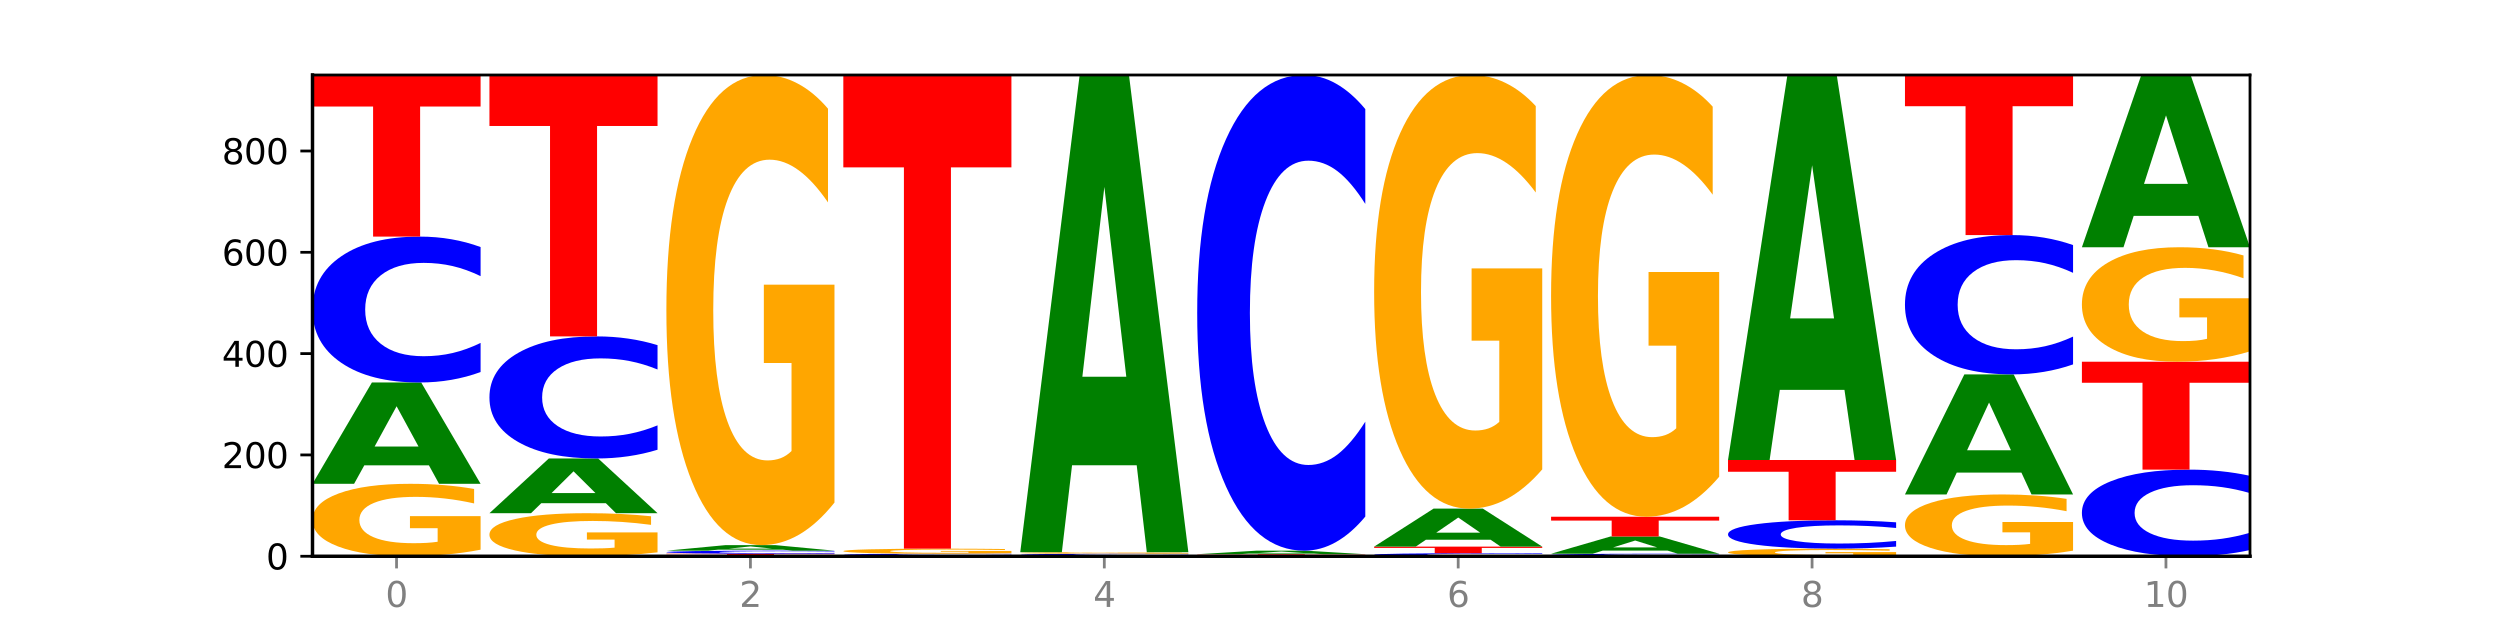
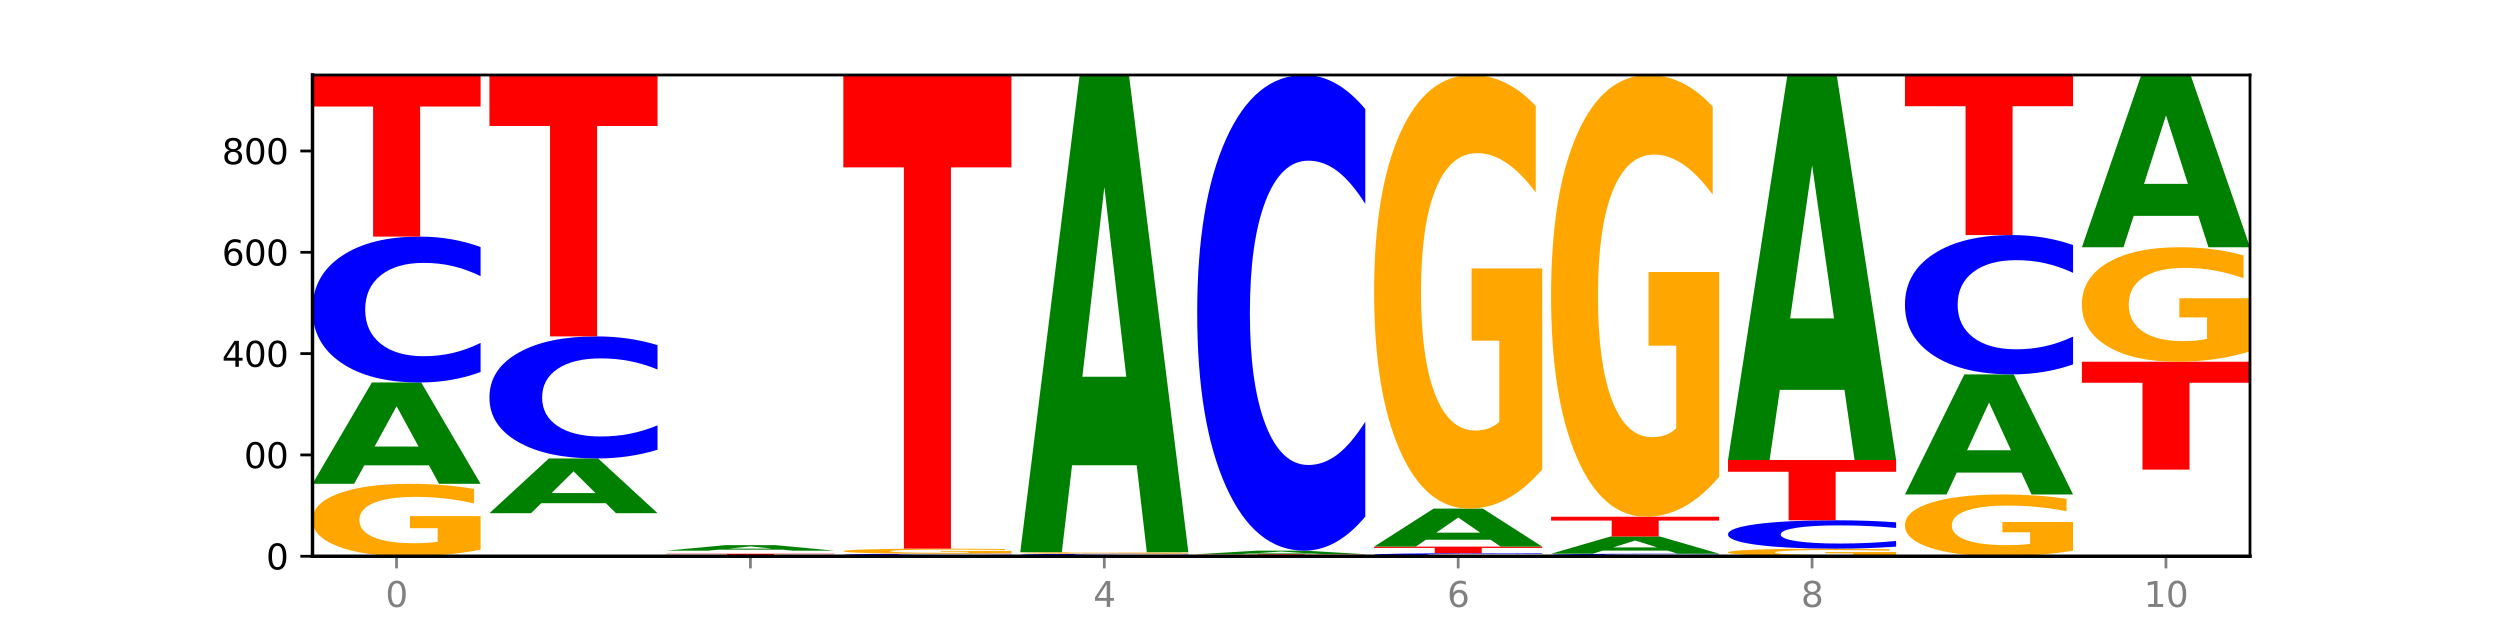
<svg xmlns="http://www.w3.org/2000/svg" xmlns:xlink="http://www.w3.org/1999/xlink" width="720pt" height="180pt" viewBox="0 0 720 180" version="1.1">
  <defs>
    <style type="text/css">*{stroke-linejoin: round; stroke-linecap: butt}</style>
  </defs>
  <g id="figure_1">
    <g id="patch_1">
      <path d="M 0 180  L 720 180  L 720 0  L 0 0  z " style="fill: #ffffff" />
    </g>
    <g id="axes_1">
      <g id="patch_2">
        <path d="M 90 160.2  L 648 160.2  L 648 21.6  L 90 21.6  z " style="fill: #ffffff" />
      </g>
      <g id="line2d_1">
        <path d="M 90 160.2  L 648 160.2  " clip-path="url(#p472b71d28e)" style="fill: none; stroke: #000000; stroke-width: 0.5; stroke-linecap: square" />
      </g>
      <g id="patch_3">
        <path d="M 138.411 158.312  Q 133.529 159.256 128.277 159.73  Q 123.026 160.2 117.428 160.2  Q 104.777 160.2 97.389 157.39  Q 90 154.58 90 149.775  Q 90 144.914 97.519 142.125  Q 105.048 139.337 118.144 139.337  Q 123.189 139.337 127.811 139.716  Q 132.444 140.091 136.545 140.832  L 136.545 144.991  Q 132.313 144.039 128.126 143.569  Q 123.938 143.095 119.728 143.095  Q 111.938 143.095 107.717 144.828  Q 103.497 146.556 103.497 149.775  Q 103.497 152.964 107.566 154.705  Q 111.634 156.442 119.12 156.442  Q 121.16 156.442 122.907 156.343  Q 124.654 156.239 126.042 156.024  L 126.042 152.119  L 118.068 152.119  L 118.068 148.642  L 138.411 148.642  L 138.411 158.312  z " clip-path="url(#p472b71d28e)" style="fill: #ffa600" />
      </g>
      <g id="patch_4">
        <path d="M 123.534 134.022  L 104.916 134.022  L 101.977 139.337  L 90 139.337  L 107.104 110.158  L 121.307 110.158  L 138.411 139.337  L 126.444 139.337  L 123.534 134.022  z M 107.886 128.606  L 120.535 128.606  L 114.22 116.999  L 107.886 128.606  z " clip-path="url(#p472b71d28e)" style="fill: #008000" />
      </g>
      <g id="patch_5">
        <path d="M 138.411 107.146  Q 134.361 108.639 129.983 109.394  Q 125.604 110.158 120.835 110.158  Q 106.613 110.158 98.306 104.499  Q 90 98.84 90 89.162  Q 90 79.45 98.306 73.799  Q 106.613 68.14 120.835 68.14  Q 125.604 68.14 129.983 68.904  Q 134.361 69.659 138.411 71.152  L 138.411 79.528  Q 134.325 77.549 130.361 76.629  Q 126.397 75.709 122.018 75.709  Q 114.163 75.709 109.662 79.294  Q 105.173 82.87 105.173 89.162  Q 105.173 95.429 109.662 99.014  Q 114.163 102.59 122.018 102.59  Q 126.397 102.59 130.361 101.67  Q 134.325 100.741 138.411 98.762  L 138.411 107.146  z " clip-path="url(#p472b71d28e)" style="fill: #0000ff" />
      </g>
      <g id="patch_6">
        <path d="M 90 21.6  L 138.411 21.6  L 138.411 30.677  L 120.994 30.677  L 120.994 68.14  L 107.45 68.14  L 107.45 30.677  L 90 30.677  L 90 21.6  z " clip-path="url(#p472b71d28e)" style="fill: #ff0000" />
      </g>
      <g id="patch_7">
-         <path d="M 189.37 159.078  Q 184.488 159.639 179.236 159.921  Q 173.985 160.2 168.387 160.2  Q 155.736 160.2 148.347 158.53  Q 140.959 156.86 140.959 154.003  Q 140.959 151.114 148.478 149.456  Q 156.007 147.799 169.103 147.799  Q 174.148 147.799 178.77 148.024  Q 183.403 148.247 187.504 148.688  L 187.504 151.16  Q 183.272 150.594 179.084 150.315  Q 174.896 150.033 170.687 150.033  Q 162.897 150.033 158.676 151.063  Q 154.456 152.09 154.456 154.003  Q 154.456 155.899 158.524 156.934  Q 162.593 157.966 170.079 157.966  Q 172.119 157.966 173.866 157.907  Q 175.613 157.846 177.001 157.718  L 177.001 155.397  L 169.027 155.397  L 169.027 153.33  L 189.37 153.33  L 189.37 159.078  z " clip-path="url(#p472b71d28e)" style="fill: #ffa600" />
-       </g>
+         </g>
      <g id="patch_8">
        <path d="M 174.493 144.929  L 155.875 144.929  L 152.935 147.799  L 140.959 147.799  L 158.063 132.042  L 172.266 132.042  L 189.37 147.799  L 177.403 147.799  L 174.493 144.929  z M 158.845 142.004  L 171.494 142.004  L 165.179 135.737  L 158.845 142.004  z " clip-path="url(#p472b71d28e)" style="fill: #008000" />
      </g>
      <g id="patch_9">
        <path d="M 189.37 129.522  Q 185.32 130.771 180.942 131.403  Q 176.563 132.042 171.794 132.042  Q 157.572 132.042 149.265 127.307  Q 140.959 122.571 140.959 114.473  Q 140.959 106.345 149.265 101.617  Q 157.572 96.882 171.794 96.882  Q 176.563 96.882 180.942 97.521  Q 185.32 98.153 189.37 99.402  L 189.37 106.411  Q 185.284 104.755 181.32 103.985  Q 177.356 103.215 172.977 103.215  Q 165.122 103.215 160.621 106.215  Q 156.132 109.207 156.132 114.473  Q 156.132 119.717 160.621 122.717  Q 165.122 125.709 172.977 125.709  Q 177.356 125.709 181.32 124.939  Q 185.284 124.162 189.37 122.506  L 189.37 129.522  z " clip-path="url(#p472b71d28e)" style="fill: #0000ff" />
      </g>
      <g id="patch_10">
        <path d="M 140.959 21.6  L 189.37 21.6  L 189.37 36.282  L 171.953 36.282  L 171.953 96.882  L 158.409 96.882  L 158.409 36.282  L 140.959 36.282  L 140.959 21.6  z " clip-path="url(#p472b71d28e)" style="fill: #ff0000" />
      </g>
      <g id="patch_11">
        <path d="M 191.918 159.471  L 240.329 159.471  L 240.329 159.613  L 222.912 159.613  L 222.912 160.2  L 209.368 160.2  L 209.368 159.613  L 191.918 159.613  L 191.918 159.471  z " clip-path="url(#p472b71d28e)" style="fill: #ff0000" />
      </g>
      <g id="patch_12">
-         <path d="M 240.329 159.408  Q 236.279 159.439 231.9 159.455  Q 227.522 159.471 222.753 159.471  Q 208.53 159.471 200.224 159.353  Q 191.918 159.235 191.918 159.033  Q 191.918 158.831 200.224 158.713  Q 208.53 158.595 222.753 158.595  Q 227.522 158.595 231.9 158.611  Q 236.279 158.627 240.329 158.658  L 240.329 158.832  Q 236.243 158.791 232.279 158.772  Q 228.314 158.753 223.936 158.753  Q 216.081 158.753 211.58 158.828  Q 207.091 158.902 207.091 159.033  Q 207.091 159.164 211.58 159.238  Q 216.081 159.313 223.936 159.313  Q 228.314 159.313 232.279 159.294  Q 236.243 159.274 240.329 159.233  L 240.329 159.408  z " clip-path="url(#p472b71d28e)" style="fill: #0000ff" />
-       </g>
+         </g>
      <g id="patch_13">
        <path d="M 225.452 158.303  L 206.834 158.303  L 203.894 158.595  L 191.918 158.595  L 209.021 156.99  L 223.225 156.99  L 240.329 158.595  L 228.362 158.595  L 225.452 158.303  z M 209.803 158.005  L 222.453 158.005  L 216.138 157.367  L 209.803 158.005  z " clip-path="url(#p472b71d28e)" style="fill: #008000" />
      </g>
      <g id="patch_14">
-         <path d="M 240.329 144.741  Q 235.446 150.865 230.195 153.942  Q 224.944 156.99 219.346 156.99  Q 206.695 156.99 199.306 138.756  Q 191.918 120.521 191.918 89.337  Q 191.918 57.79 199.437 39.695  Q 206.966 21.6 220.062 21.6  Q 225.107 21.6 229.729 24.061  Q 234.361 26.494 238.463 31.305  L 238.463 58.293  Q 234.231 52.112 230.043 49.064  Q 225.855 45.988 221.646 45.988  Q 213.856 45.988 209.635 57.231  Q 205.415 68.445 205.415 89.337  Q 205.415 110.033 209.483 121.332  Q 213.552 132.603 221.038 132.603  Q 223.078 132.603 224.825 131.959  Q 226.571 131.288 227.96 129.89  L 227.96 104.551  L 219.986 104.551  L 219.986 81.982  L 240.329 81.982  L 240.329 144.741  z " clip-path="url(#p472b71d28e)" style="fill: #ffa600" />
-       </g>
+         </g>
      <g id="patch_15">
        <path d="M 276.411 160.147  L 257.793 160.147  L 254.853 160.2  L 242.877 160.2  L 259.98 159.908  L 274.184 159.908  L 291.288 160.2  L 279.321 160.2  L 276.411 160.147  z M 260.762 160.093  L 273.412 160.093  L 267.097 159.977  L 260.762 160.093  z " clip-path="url(#p472b71d28e)" style="fill: #008000" />
      </g>
      <g id="patch_16">
        <path d="M 291.288 159.877  Q 287.238 159.892 282.859 159.9  Q 278.481 159.908 273.711 159.908  Q 259.489 159.908 251.183 159.849  Q 242.877 159.79 242.877 159.69  Q 242.877 159.588 251.183 159.529  Q 259.489 159.471 273.711 159.471  Q 278.481 159.471 282.859 159.478  Q 287.238 159.486 291.288 159.502  L 291.288 159.589  Q 287.202 159.569 283.237 159.559  Q 279.273 159.549 274.895 159.549  Q 267.04 159.549 262.539 159.587  Q 258.05 159.624 258.05 159.69  Q 258.05 159.755 262.539 159.792  Q 267.04 159.829 274.895 159.829  Q 279.273 159.829 283.237 159.82  Q 287.202 159.81 291.288 159.79  L 291.288 159.877  z " clip-path="url(#p472b71d28e)" style="fill: #0000ff" />
      </g>
      <g id="patch_17">
        <path d="M 291.288 159.339  Q 286.405 159.405 281.154 159.438  Q 275.903 159.471 270.305 159.471  Q 257.654 159.471 250.265 159.274  Q 242.877 159.078 242.877 158.742  Q 242.877 158.402 250.395 158.207  Q 257.925 158.012 271.021 158.012  Q 276.066 158.012 280.688 158.038  Q 285.32 158.064 289.422 158.116  L 289.422 158.407  Q 285.19 158.34 281.002 158.308  Q 276.814 158.274 272.605 158.274  Q 264.815 158.274 260.594 158.396  Q 256.374 158.516 256.374 158.742  Q 256.374 158.965 260.442 159.086  Q 264.511 159.208 271.997 159.208  Q 274.037 159.208 275.784 159.201  Q 277.53 159.194 278.919 159.178  L 278.919 158.905  L 270.945 158.905  L 270.945 158.662  L 291.288 158.662  L 291.288 159.339  z " clip-path="url(#p472b71d28e)" style="fill: #ffa600" />
      </g>
      <g id="patch_18">
        <path d="M 242.877 21.6  L 291.288 21.6  L 291.288 48.204  L 273.871 48.204  L 273.871 158.012  L 260.327 158.012  L 260.327 48.204  L 242.877 48.204  L 242.877 21.6  z " clip-path="url(#p472b71d28e)" style="fill: #ff0000" />
      </g>
      <g id="patch_19">
        <path d="M 293.836 159.908  L 342.247 159.908  L 342.247 159.965  L 324.83 159.965  L 324.83 160.2  L 311.286 160.2  L 311.286 159.965  L 293.836 159.965  L 293.836 159.908  z " clip-path="url(#p472b71d28e)" style="fill: #ff0000" />
      </g>
      <g id="patch_20">
        <path d="M 342.247 159.877  Q 338.197 159.892 333.818 159.9  Q 329.439 159.908 324.67 159.908  Q 310.448 159.908 302.142 159.849  Q 293.836 159.79 293.836 159.69  Q 293.836 159.588 302.142 159.529  Q 310.448 159.471 324.67 159.471  Q 329.439 159.471 333.818 159.478  Q 338.197 159.486 342.247 159.502  L 342.247 159.589  Q 338.16 159.569 334.196 159.559  Q 330.232 159.549 325.853 159.549  Q 317.998 159.549 313.498 159.587  Q 309.009 159.624 309.009 159.69  Q 309.009 159.755 313.498 159.792  Q 317.998 159.829 325.853 159.829  Q 330.232 159.829 334.196 159.82  Q 338.16 159.81 342.247 159.79  L 342.247 159.877  z " clip-path="url(#p472b71d28e)" style="fill: #0000ff" />
      </g>
      <g id="patch_21">
        <path d="M 342.247 159.431  Q 337.364 159.451 332.113 159.461  Q 326.862 159.471 321.263 159.471  Q 308.613 159.471 301.224 159.412  Q 293.836 159.353 293.836 159.252  Q 293.836 159.15 301.354 159.091  Q 308.884 159.033 321.98 159.033  Q 327.025 159.033 331.647 159.041  Q 336.279 159.049 340.38 159.064  L 340.38 159.151  Q 336.149 159.131 331.961 159.122  Q 327.773 159.112 323.564 159.112  Q 315.774 159.112 311.553 159.148  Q 307.333 159.184 307.333 159.252  Q 307.333 159.319 311.401 159.355  Q 315.47 159.392 322.956 159.392  Q 324.996 159.392 326.742 159.39  Q 328.489 159.387 329.878 159.383  L 329.878 159.301  L 321.904 159.301  L 321.904 159.228  L 342.247 159.228  L 342.247 159.431  z " clip-path="url(#p472b71d28e)" style="fill: #ffa600" />
      </g>
      <g id="patch_22">
        <path d="M 327.37 133.997  L 308.752 133.997  L 305.812 159.033  L 293.836 159.033  L 310.939 21.6  L 325.143 21.6  L 342.247 159.033  L 330.28 159.033  L 327.37 133.997  z M 311.721 108.49  L 324.371 108.49  L 318.056 53.823  L 311.721 108.49  z " clip-path="url(#p472b71d28e)" style="fill: #008000" />
      </g>
      <g id="patch_23">
        <path d="M 393.205 160.187  Q 388.323 160.193 383.072 160.197  Q 377.821 160.2 372.222 160.2  Q 359.572 160.2 352.183 160.18  Q 344.795 160.161 344.795 160.127  Q 344.795 160.093 352.313 160.074  Q 359.843 160.054 372.938 160.054  Q 377.983 160.054 382.605 160.057  Q 387.238 160.059 391.339 160.065  L 391.339 160.094  Q 387.108 160.087 382.92 160.084  Q 378.732 160.08 374.522 160.08  Q 366.732 160.08 362.512 160.093  Q 358.291 160.105 358.291 160.127  Q 358.291 160.149 362.36 160.162  Q 366.429 160.174 373.915 160.174  Q 375.955 160.174 377.701 160.173  Q 379.448 160.172 380.837 160.171  L 380.837 160.143  L 372.862 160.143  L 372.862 160.119  L 393.205 160.119  L 393.205 160.187  z " clip-path="url(#p472b71d28e)" style="fill: #ffa600" />
      </g>
      <g id="patch_24">
        <path d="M 344.795 159.616  L 393.205 159.616  L 393.205 159.702  L 375.789 159.702  L 375.789 160.054  L 362.245 160.054  L 362.245 159.702  L 344.795 159.702  L 344.795 159.616  z " clip-path="url(#p472b71d28e)" style="fill: #ff0000" />
      </g>
      <g id="patch_25">
        <path d="M 378.329 159.43  L 359.711 159.43  L 356.771 159.616  L 344.795 159.616  L 361.898 158.595  L 376.102 158.595  L 393.205 159.616  L 381.239 159.616  L 378.329 159.43  z M 362.68 159.241  L 375.33 159.241  L 369.015 158.835  L 362.68 159.241  z " clip-path="url(#p472b71d28e)" style="fill: #008000" />
      </g>
      <g id="patch_26">
        <path d="M 393.205 148.775  Q 389.156 153.643 384.777 156.105  Q 380.398 158.595 375.629 158.595  Q 361.407 158.595 353.101 140.144  Q 344.795 121.693 344.795 90.14  Q 344.795 58.474 353.101 40.051  Q 361.407 21.6 375.629 21.6  Q 380.398 21.6 384.777 24.09  Q 389.156 26.552 393.205 31.42  L 393.205 58.728  Q 389.119 52.276 385.155 49.276  Q 381.191 46.277 376.812 46.277  Q 368.957 46.277 364.457 57.964  Q 359.968 69.623 359.968 90.14  Q 359.968 110.572 364.457 122.259  Q 368.957 133.918 376.812 133.918  Q 381.191 133.918 385.155 130.919  Q 389.119 127.891 393.205 121.439  L 393.205 148.775  z " clip-path="url(#p472b71d28e)" style="fill: #0000ff" />
      </g>
      <g id="patch_27">
        <path d="M 444.164 160.137  Q 440.115 160.168 435.736 160.184  Q 431.357 160.2 426.588 160.2  Q 412.366 160.2 404.06 160.082  Q 395.753 159.964 395.753 159.763  Q 395.753 159.56 404.06 159.443  Q 412.366 159.325 426.588 159.325  Q 431.357 159.325 435.736 159.341  Q 440.115 159.356 444.164 159.387  L 444.164 159.562  Q 440.078 159.521 436.114 159.501  Q 432.15 159.482 427.771 159.482  Q 419.916 159.482 415.415 159.557  Q 410.927 159.631 410.927 159.763  Q 410.927 159.893 415.415 159.968  Q 419.916 160.042 427.771 160.042  Q 432.15 160.042 436.114 160.023  Q 440.078 160.004 444.164 159.963  L 444.164 160.137  z " clip-path="url(#p472b71d28e)" style="fill: #0000ff" />
      </g>
      <g id="patch_28">
        <path d="M 395.753 157.428  L 444.164 157.428  L 444.164 157.798  L 426.748 157.798  L 426.748 159.325  L 413.204 159.325  L 413.204 157.798  L 395.753 157.798  L 395.753 157.428  z " clip-path="url(#p472b71d28e)" style="fill: #ff0000" />
      </g>
      <g id="patch_29">
        <path d="M 429.288 155.435  L 410.67 155.435  L 407.73 157.428  L 395.753 157.428  L 412.857 146.486  L 427.061 146.486  L 444.164 157.428  L 432.198 157.428  L 429.288 155.435  z M 413.639 153.404  L 426.289 153.404  L 419.974 149.051  L 413.639 153.404  z " clip-path="url(#p472b71d28e)" style="fill: #008000" />
      </g>
      <g id="patch_30">
        <path d="M 444.164 135.187  Q 439.282 140.836 434.031 143.674  Q 428.78 146.486 423.181 146.486  Q 410.531 146.486 403.142 129.666  Q 395.753 112.846 395.753 84.082  Q 395.753 54.982 403.272 38.291  Q 410.802 21.6 423.897 21.6  Q 428.942 21.6 433.564 23.87  Q 438.197 26.115 442.298 30.552  L 442.298 55.446  Q 438.067 49.745 433.879 46.933  Q 429.691 44.095 425.481 44.095  Q 417.691 44.095 413.471 54.466  Q 409.25 64.811 409.25 84.082  Q 409.25 103.172 413.319 113.594  Q 417.388 123.99 424.874 123.99  Q 426.914 123.99 428.66 123.397  Q 430.407 122.778 431.796 121.488  L 431.796 98.116  L 423.821 98.116  L 423.821 77.297  L 444.164 77.297  L 444.164 135.187  z " clip-path="url(#p472b71d28e)" style="fill: #ffa600" />
      </g>
      <g id="patch_31">
        <path d="M 495.123 160.148  Q 491.074 160.174 486.695 160.187  Q 482.316 160.2 477.547 160.2  Q 463.325 160.2 455.019 160.102  Q 446.712 160.004 446.712 159.835  Q 446.712 159.667 455.019 159.569  Q 463.325 159.471 477.547 159.471  Q 482.316 159.471 486.695 159.484  Q 491.074 159.497 495.123 159.523  L 495.123 159.668  Q 491.037 159.634 487.073 159.618  Q 483.109 159.602 478.73 159.602  Q 470.875 159.602 466.374 159.664  Q 461.886 159.726 461.886 159.835  Q 461.886 159.944 466.374 160.007  Q 470.875 160.069 478.73 160.069  Q 483.109 160.069 487.073 160.053  Q 491.037 160.037 495.123 160.002  L 495.123 160.148  z " clip-path="url(#p472b71d28e)" style="fill: #0000ff" />
      </g>
      <g id="patch_32">
        <path d="M 480.247 158.567  L 461.629 158.567  L 458.689 159.471  L 446.712 159.471  L 463.816 154.51  L 478.02 154.51  L 495.123 159.471  L 483.157 159.471  L 480.247 158.567  z M 464.598 157.646  L 477.248 157.646  L 470.933 155.673  L 464.598 157.646  z " clip-path="url(#p472b71d28e)" style="fill: #008000" />
      </g>
      <g id="patch_33">
        <path d="M 446.712 148.82  L 495.123 148.82  L 495.123 149.93  L 477.707 149.93  L 477.707 154.51  L 464.163 154.51  L 464.163 149.93  L 446.712 149.93  L 446.712 148.82  z " clip-path="url(#p472b71d28e)" style="fill: #ff0000" />
      </g>
      <g id="patch_34">
        <path d="M 495.123 137.31  Q 490.241 143.065 484.99 145.956  Q 479.739 148.82 474.14 148.82  Q 461.489 148.82 454.101 131.686  Q 446.712 114.551 446.712 85.25  Q 446.712 55.606 454.231 38.603  Q 461.761 21.6 474.856 21.6  Q 479.901 21.6 484.523 23.913  Q 489.156 26.199 493.257 30.719  L 493.257 56.079  Q 489.026 50.271 484.838 47.407  Q 480.65 44.516 476.44 44.516  Q 468.65 44.516 464.43 55.08  Q 460.209 65.619 460.209 85.25  Q 460.209 104.697 464.278 115.314  Q 468.346 125.904 475.833 125.904  Q 477.872 125.904 479.619 125.3  Q 481.366 124.669 482.755 123.355  L 482.755 99.546  L 474.78 99.546  L 474.78 78.338  L 495.123 78.338  L 495.123 137.31  z " clip-path="url(#p472b71d28e)" style="fill: #ffa600" />
      </g>
      <g id="patch_35">
        <path d="M 546.082 160.002  Q 541.2 160.101 535.949 160.151  Q 530.697 160.2 525.099 160.2  Q 512.448 160.2 505.06 159.905  Q 497.671 159.611 497.671 159.106  Q 497.671 158.597 505.19 158.304  Q 512.72 158.012 525.815 158.012  Q 530.86 158.012 535.482 158.051  Q 540.115 158.091 544.216 158.168  L 544.216 158.605  Q 539.985 158.505 535.797 158.456  Q 531.609 158.406 527.399 158.406  Q 519.609 158.406 515.389 158.588  Q 511.168 158.769 511.168 159.106  Q 511.168 159.441 515.237 159.624  Q 519.305 159.806 526.792 159.806  Q 528.831 159.806 530.578 159.795  Q 532.325 159.785 533.714 159.762  L 533.714 159.352  L 525.739 159.352  L 525.739 158.988  L 546.082 158.988  L 546.082 160.002  z " clip-path="url(#p472b71d28e)" style="fill: #ffa600" />
      </g>
      <g id="patch_36">
        <path d="M 546.082 157.426  Q 542.033 157.716 537.654 157.863  Q 533.275 158.012 528.506 158.012  Q 514.284 158.012 505.978 156.911  Q 497.671 155.811 497.671 153.929  Q 497.671 152.041 505.978 150.942  Q 514.284 149.841 528.506 149.841  Q 533.275 149.841 537.654 149.99  Q 542.033 150.137 546.082 150.427  L 546.082 152.056  Q 541.996 151.671 538.032 151.492  Q 534.068 151.313 529.689 151.313  Q 521.834 151.313 517.333 152.01  Q 512.845 152.705 512.845 153.929  Q 512.845 155.148 517.333 155.845  Q 521.834 156.54 529.689 156.54  Q 534.068 156.54 538.032 156.361  Q 541.996 156.18 546.082 155.796  L 546.082 157.426  z " clip-path="url(#p472b71d28e)" style="fill: #0000ff" />
      </g>
      <g id="patch_37">
        <path d="M 497.671 132.48  L 546.082 132.48  L 546.082 135.866  L 528.666 135.866  L 528.666 149.841  L 515.122 149.841  L 515.122 135.866  L 497.671 135.866  L 497.671 132.48  z " clip-path="url(#p472b71d28e)" style="fill: #ff0000" />
      </g>
      <g id="patch_38">
        <path d="M 531.206 112.281  L 512.587 112.281  L 509.648 132.48  L 497.671 132.48  L 514.775 21.6  L 528.979 21.6  L 546.082 132.48  L 534.116 132.48  L 531.206 112.281  z M 515.557 91.702  L 528.206 91.702  L 521.892 47.597  L 515.557 91.702  z " clip-path="url(#p472b71d28e)" style="fill: #008000" />
      </g>
      <g id="patch_39">
        <path d="M 597.041 158.59  Q 592.159 159.395 586.908 159.799  Q 581.656 160.2 576.058 160.2  Q 563.407 160.2 556.019 157.803  Q 548.63 155.406 548.63 151.306  Q 548.63 147.159 556.149 144.78  Q 563.679 142.401 576.774 142.401  Q 581.819 142.401 586.441 142.724  Q 591.074 143.044 595.175 143.677  L 595.175 147.225  Q 590.944 146.412 586.756 146.011  Q 582.568 145.607 578.358 145.607  Q 570.568 145.607 566.348 147.085  Q 562.127 148.559 562.127 151.306  Q 562.127 154.027 566.196 155.512  Q 570.264 156.994 577.75 156.994  Q 579.79 156.994 581.537 156.909  Q 583.284 156.821 584.673 156.637  L 584.673 153.306  L 576.698 153.306  L 576.698 150.339  L 597.041 150.339  L 597.041 158.59  z " clip-path="url(#p472b71d28e)" style="fill: #ffa600" />
      </g>
      <g id="patch_40">
        <path d="M 582.164 136.102  L 563.546 136.102  L 560.607 142.401  L 548.63 142.401  L 565.734 107.824  L 579.937 107.824  L 597.041 142.401  L 585.074 142.401  L 582.164 136.102  z M 566.516 129.685  L 579.165 129.685  L 572.85 115.931  L 566.516 129.685  z " clip-path="url(#p472b71d28e)" style="fill: #008000" />
      </g>
      <g id="patch_41">
        <path d="M 597.041 104.948  Q 592.992 106.373 588.613 107.094  Q 584.234 107.824 579.465 107.824  Q 565.243 107.824 556.936 102.42  Q 548.63 97.017 548.63 87.776  Q 548.63 78.502 556.936 73.106  Q 565.243 67.703 579.465 67.703  Q 584.234 67.703 588.613 68.432  Q 592.992 69.153 597.041 70.579  L 597.041 78.576  Q 592.955 76.687 588.991 75.808  Q 585.027 74.93 580.648 74.93  Q 572.793 74.93 568.292 78.353  Q 563.804 81.767 563.804 87.776  Q 563.804 93.759 568.292 97.182  Q 572.793 100.597 580.648 100.597  Q 585.027 100.597 588.991 99.718  Q 592.955 98.832 597.041 96.942  L 597.041 104.948  z " clip-path="url(#p472b71d28e)" style="fill: #0000ff" />
      </g>
      <g id="patch_42">
        <path d="M 548.63 21.6  L 597.041 21.6  L 597.041 30.591  L 579.624 30.591  L 579.624 67.703  L 566.081 67.703  L 566.081 30.591  L 548.63 30.591  L 548.63 21.6  z " clip-path="url(#p472b71d28e)" style="fill: #ff0000" />
      </g>
      <g id="patch_43">
-         <path d="M 648 158.412  Q 643.951 159.298 639.572 159.746  Q 635.193 160.2 630.424 160.2  Q 616.202 160.2 607.895 156.84  Q 599.589 153.48 599.589 147.734  Q 599.589 141.967 607.895 138.612  Q 616.202 135.252 630.424 135.252  Q 635.193 135.252 639.572 135.706  Q 643.951 136.154 648 137.04  L 648 142.013  Q 643.914 140.838 639.95 140.292  Q 635.986 139.746 631.607 139.746  Q 623.752 139.746 619.251 141.874  Q 614.762 143.997 614.762 147.734  Q 614.762 151.455 619.251 153.583  Q 623.752 155.706 631.607 155.706  Q 635.986 155.706 639.95 155.16  Q 643.914 154.608 648 153.433  L 648 158.412  z " clip-path="url(#p472b71d28e)" style="fill: #0000ff" />
-       </g>
+         </g>
      <g id="patch_44">
        <path d="M 599.589 104.176  L 648 104.176  L 648 110.237  L 630.583 110.237  L 630.583 135.252  L 617.04 135.252  L 617.04 110.237  L 599.589 110.237  L 599.589 104.176  z " clip-path="url(#p472b71d28e)" style="fill: #ff0000" />
      </g>
      <g id="patch_45">
        <path d="M 648 101.193  Q 643.118 102.685 637.866 103.434  Q 632.615 104.176 627.017 104.176  Q 614.366 104.176 606.978 99.736  Q 599.589 95.295 599.589 87.701  Q 599.589 80.018 607.108 75.611  Q 614.637 71.204 627.733 71.204  Q 632.778 71.204 637.4 71.804  Q 642.033 72.396 646.134 73.568  L 646.134 80.14  Q 641.903 78.635 637.715 77.893  Q 633.527 77.143 629.317 77.143  Q 621.527 77.143 617.306 79.881  Q 613.086 82.613 613.086 87.701  Q 613.086 92.741 617.155 95.492  Q 621.223 98.237 628.709 98.237  Q 630.749 98.237 632.496 98.081  Q 634.243 97.917 635.631 97.577  L 635.631 91.406  L 627.657 91.406  L 627.657 85.909  L 648 85.909  L 648 101.193  z " clip-path="url(#p472b71d28e)" style="fill: #ffa600" />
      </g>
      <g id="patch_46">
        <path d="M 633.123 62.168  L 614.505 62.168  L 611.566 71.204  L 599.589 71.204  L 616.693 21.6  L 630.896 21.6  L 648 71.204  L 636.033 71.204  L 633.123 62.168  z M 617.475 52.961  L 630.124 52.961  L 623.809 33.23  L 617.475 52.961  z " clip-path="url(#p472b71d28e)" style="fill: #008000" />
      </g>
      <g id="matplotlib.axis_1">
        <g id="xtick_1">
          <g id="line2d_2">
            <defs>
              <path id="m6067f7e7fd" d="M 0 0  L 0 3.5  " style="stroke: #808080; stroke-width: 0.8" />
            </defs>
            <g>
              <use xlink:href="#m6067f7e7fd" x="114.205" y="160.2" style="fill: #808080; stroke: #808080; stroke-width: 0.8" />
            </g>
          </g>
          <g id="text_1">
            <g style="fill: #808080" transform="translate(111.024 174.798) scale(0.1 -0.1)">
              <defs>
                <path id="DejaVuSans-30" d="M 2034 4250  Q 1547 4250 1301 3770  Q 1056 3291 1056 2328  Q 1056 1369 1301 889  Q 1547 409 2034 409  Q 2525 409 2770 889  Q 3016 1369 3016 2328  Q 3016 3291 2770 3770  Q 2525 4250 2034 4250  z M 2034 4750  Q 2819 4750 3233 4129  Q 3647 3509 3647 2328  Q 3647 1150 3233 529  Q 2819 -91 2034 -91  Q 1250 -91 836 529  Q 422 1150 422 2328  Q 422 3509 836 4129  Q 1250 4750 2034 4750  z " transform="scale(0.016)" />
              </defs>
              <use xlink:href="#DejaVuSans-30" />
            </g>
          </g>
        </g>
        <g id="xtick_2">
          <g id="line2d_3">
            <g>
              <use xlink:href="#m6067f7e7fd" x="216.123" y="160.2" style="fill: #808080; stroke: #808080; stroke-width: 0.8" />
            </g>
          </g>
          <g id="text_2">
            <g style="fill: #808080" transform="translate(212.942 174.798) scale(0.1 -0.1)">
              <defs>
-                 <path id="DejaVuSans-32" d="M 1228 531  L 3431 531  L 3431 0  L 469 0  L 469 531  Q 828 903 1448 1529  Q 2069 2156 2228 2338  Q 2531 2678 2651 2914  Q 2772 3150 2772 3378  Q 2772 3750 2511 3984  Q 2250 4219 1831 4219  Q 1534 4219 1204 4116  Q 875 4013 500 3803  L 500 4441  Q 881 4594 1212 4672  Q 1544 4750 1819 4750  Q 2544 4750 2975 4387  Q 3406 4025 3406 3419  Q 3406 3131 3298 2873  Q 3191 2616 2906 2266  Q 2828 2175 2409 1742  Q 1991 1309 1228 531  z " transform="scale(0.016)" />
-               </defs>
+                 </defs>
              <use xlink:href="#DejaVuSans-32" />
            </g>
          </g>
        </g>
        <g id="xtick_3">
          <g id="line2d_4">
            <g>
              <use xlink:href="#m6067f7e7fd" x="318.041" y="160.2" style="fill: #808080; stroke: #808080; stroke-width: 0.8" />
            </g>
          </g>
          <g id="text_3">
            <g style="fill: #808080" transform="translate(314.86 174.798) scale(0.1 -0.1)">
              <defs>
                <path id="DejaVuSans-34" d="M 2419 4116  L 825 1625  L 2419 1625  L 2419 4116  z M 2253 4666  L 3047 4666  L 3047 1625  L 3713 1625  L 3713 1100  L 3047 1100  L 3047 0  L 2419 0  L 2419 1100  L 313 1100  L 313 1709  L 2253 4666  z " transform="scale(0.016)" />
              </defs>
              <use xlink:href="#DejaVuSans-34" />
            </g>
          </g>
        </g>
        <g id="xtick_4">
          <g id="line2d_5">
            <g>
              <use xlink:href="#m6067f7e7fd" x="419.959" y="160.2" style="fill: #808080; stroke: #808080; stroke-width: 0.8" />
            </g>
          </g>
          <g id="text_4">
            <g style="fill: #808080" transform="translate(416.778 174.798) scale(0.1 -0.1)">
              <defs>
                <path id="DejaVuSans-36" d="M 2113 2584  Q 1688 2584 1439 2293  Q 1191 2003 1191 1497  Q 1191 994 1439 701  Q 1688 409 2113 409  Q 2538 409 2786 701  Q 3034 994 3034 1497  Q 3034 2003 2786 2293  Q 2538 2584 2113 2584  z M 3366 4563  L 3366 3988  Q 3128 4100 2886 4159  Q 2644 4219 2406 4219  Q 1781 4219 1451 3797  Q 1122 3375 1075 2522  Q 1259 2794 1537 2939  Q 1816 3084 2150 3084  Q 2853 3084 3261 2657  Q 3669 2231 3669 1497  Q 3669 778 3244 343  Q 2819 -91 2113 -91  Q 1303 -91 875 529  Q 447 1150 447 2328  Q 447 3434 972 4092  Q 1497 4750 2381 4750  Q 2619 4750 2861 4703  Q 3103 4656 3366 4563  z " transform="scale(0.016)" />
              </defs>
              <use xlink:href="#DejaVuSans-36" />
            </g>
          </g>
        </g>
        <g id="xtick_5">
          <g id="line2d_6">
            <g>
              <use xlink:href="#m6067f7e7fd" x="521.877" y="160.2" style="fill: #808080; stroke: #808080; stroke-width: 0.8" />
            </g>
          </g>
          <g id="text_5">
            <g style="fill: #808080" transform="translate(518.695 174.798) scale(0.1 -0.1)">
              <defs>
                <path id="DejaVuSans-38" d="M 2034 2216  Q 1584 2216 1326 1975  Q 1069 1734 1069 1313  Q 1069 891 1326 650  Q 1584 409 2034 409  Q 2484 409 2743 651  Q 3003 894 3003 1313  Q 3003 1734 2745 1975  Q 2488 2216 2034 2216  z M 1403 2484  Q 997 2584 770 2862  Q 544 3141 544 3541  Q 544 4100 942 4425  Q 1341 4750 2034 4750  Q 2731 4750 3128 4425  Q 3525 4100 3525 3541  Q 3525 3141 3298 2862  Q 3072 2584 2669 2484  Q 3125 2378 3379 2068  Q 3634 1759 3634 1313  Q 3634 634 3220 271  Q 2806 -91 2034 -91  Q 1263 -91 848 271  Q 434 634 434 1313  Q 434 1759 690 2068  Q 947 2378 1403 2484  z M 1172 3481  Q 1172 3119 1398 2916  Q 1625 2713 2034 2713  Q 2441 2713 2670 2916  Q 2900 3119 2900 3481  Q 2900 3844 2670 4047  Q 2441 4250 2034 4250  Q 1625 4250 1398 4047  Q 1172 3844 1172 3481  z " transform="scale(0.016)" />
              </defs>
              <use xlink:href="#DejaVuSans-38" />
            </g>
          </g>
        </g>
        <g id="xtick_6">
          <g id="line2d_7">
            <g>
              <use xlink:href="#m6067f7e7fd" x="623.795" y="160.2" style="fill: #808080; stroke: #808080; stroke-width: 0.8" />
            </g>
          </g>
          <g id="text_6">
            <g style="fill: #808080" transform="translate(617.432 174.798) scale(0.1 -0.1)">
              <defs>
                <path id="DejaVuSans-31" d="M 794 531  L 1825 531  L 1825 4091  L 703 3866  L 703 4441  L 1819 4666  L 2450 4666  L 2450 531  L 3481 531  L 3481 0  L 794 0  L 794 531  z " transform="scale(0.016)" />
              </defs>
              <use xlink:href="#DejaVuSans-31" />
              <use xlink:href="#DejaVuSans-30" x="63.623" />
            </g>
          </g>
        </g>
      </g>
      <g id="matplotlib.axis_2">
        <g id="ytick_1">
          <g id="line2d_8">
            <defs>
              <path id="m1b108d108c" d="M 0 0  L -3.5 0  " style="stroke: #000000; stroke-width: 0.8" />
            </defs>
            <g>
              <use xlink:href="#m1b108d108c" x="90" y="160.2" style="stroke: #000000; stroke-width: 0.8" />
            </g>
          </g>
          <g id="text_7">
            <g transform="translate(76.638 163.999) scale(0.1 -0.1)">
              <use xlink:href="#DejaVuSans-30" />
            </g>
          </g>
        </g>
        <g id="ytick_2">
          <g id="line2d_9">
            <g>
              <use xlink:href="#m1b108d108c" x="90" y="131.021" style="stroke: #000000; stroke-width: 0.8" />
            </g>
          </g>
          <g id="text_8">
            <g transform="translate(63.913 134.82) scale(0.1 -0.1)">
              <use xlink:href="#DejaVuSans-32" />
              <use xlink:href="#DejaVuSans-30" x="63.623" />
              <use xlink:href="#DejaVuSans-30" x="127.246" />
            </g>
          </g>
        </g>
        <g id="ytick_3">
          <g id="line2d_10">
            <g>
              <use xlink:href="#m1b108d108c" x="90" y="101.842" style="stroke: #000000; stroke-width: 0.8" />
            </g>
          </g>
          <g id="text_9">
            <g transform="translate(63.913 105.641) scale(0.1 -0.1)">
              <use xlink:href="#DejaVuSans-34" />
              <use xlink:href="#DejaVuSans-30" x="63.623" />
              <use xlink:href="#DejaVuSans-30" x="127.246" />
            </g>
          </g>
        </g>
        <g id="ytick_4">
          <g id="line2d_11">
            <g>
              <use xlink:href="#m1b108d108c" x="90" y="72.663" style="stroke: #000000; stroke-width: 0.8" />
            </g>
          </g>
          <g id="text_10">
            <g transform="translate(63.913 76.462) scale(0.1 -0.1)">
              <use xlink:href="#DejaVuSans-36" />
              <use xlink:href="#DejaVuSans-30" x="63.623" />
              <use xlink:href="#DejaVuSans-30" x="127.246" />
            </g>
          </g>
        </g>
        <g id="ytick_5">
          <g id="line2d_12">
            <g>
              <use xlink:href="#m1b108d108c" x="90" y="43.484" style="stroke: #000000; stroke-width: 0.8" />
            </g>
          </g>
          <g id="text_11">
            <g transform="translate(63.913 47.283) scale(0.1 -0.1)">
              <use xlink:href="#DejaVuSans-38" />
              <use xlink:href="#DejaVuSans-30" x="63.623" />
              <use xlink:href="#DejaVuSans-30" x="127.246" />
            </g>
          </g>
        </g>
      </g>
      <g id="patch_47">
        <path d="M 90 160.2  L 90 21.6  " style="fill: none; stroke: #000000; stroke-linejoin: miter; stroke-linecap: square" />
      </g>
      <g id="patch_48">
        <path d="M 648 160.2  L 648 21.6  " style="fill: none; stroke: #000000; stroke-width: 0.8; stroke-linejoin: miter; stroke-linecap: square" />
      </g>
      <g id="patch_49">
        <path d="M 90 160.2  L 648 160.2  " style="fill: none; stroke: #000000; stroke-linejoin: miter; stroke-linecap: square" />
      </g>
      <g id="patch_50">
        <path d="M 90 21.6  L 648 21.6  " style="fill: none; stroke: #000000; stroke-width: 0.8; stroke-linejoin: miter; stroke-linecap: square" />
      </g>
    </g>
  </g>
  <defs>
    <clipPath id="p472b71d28e">
      <rect x="90" y="21.6" width="558" height="138.6" />
    </clipPath>
  </defs>
</svg>